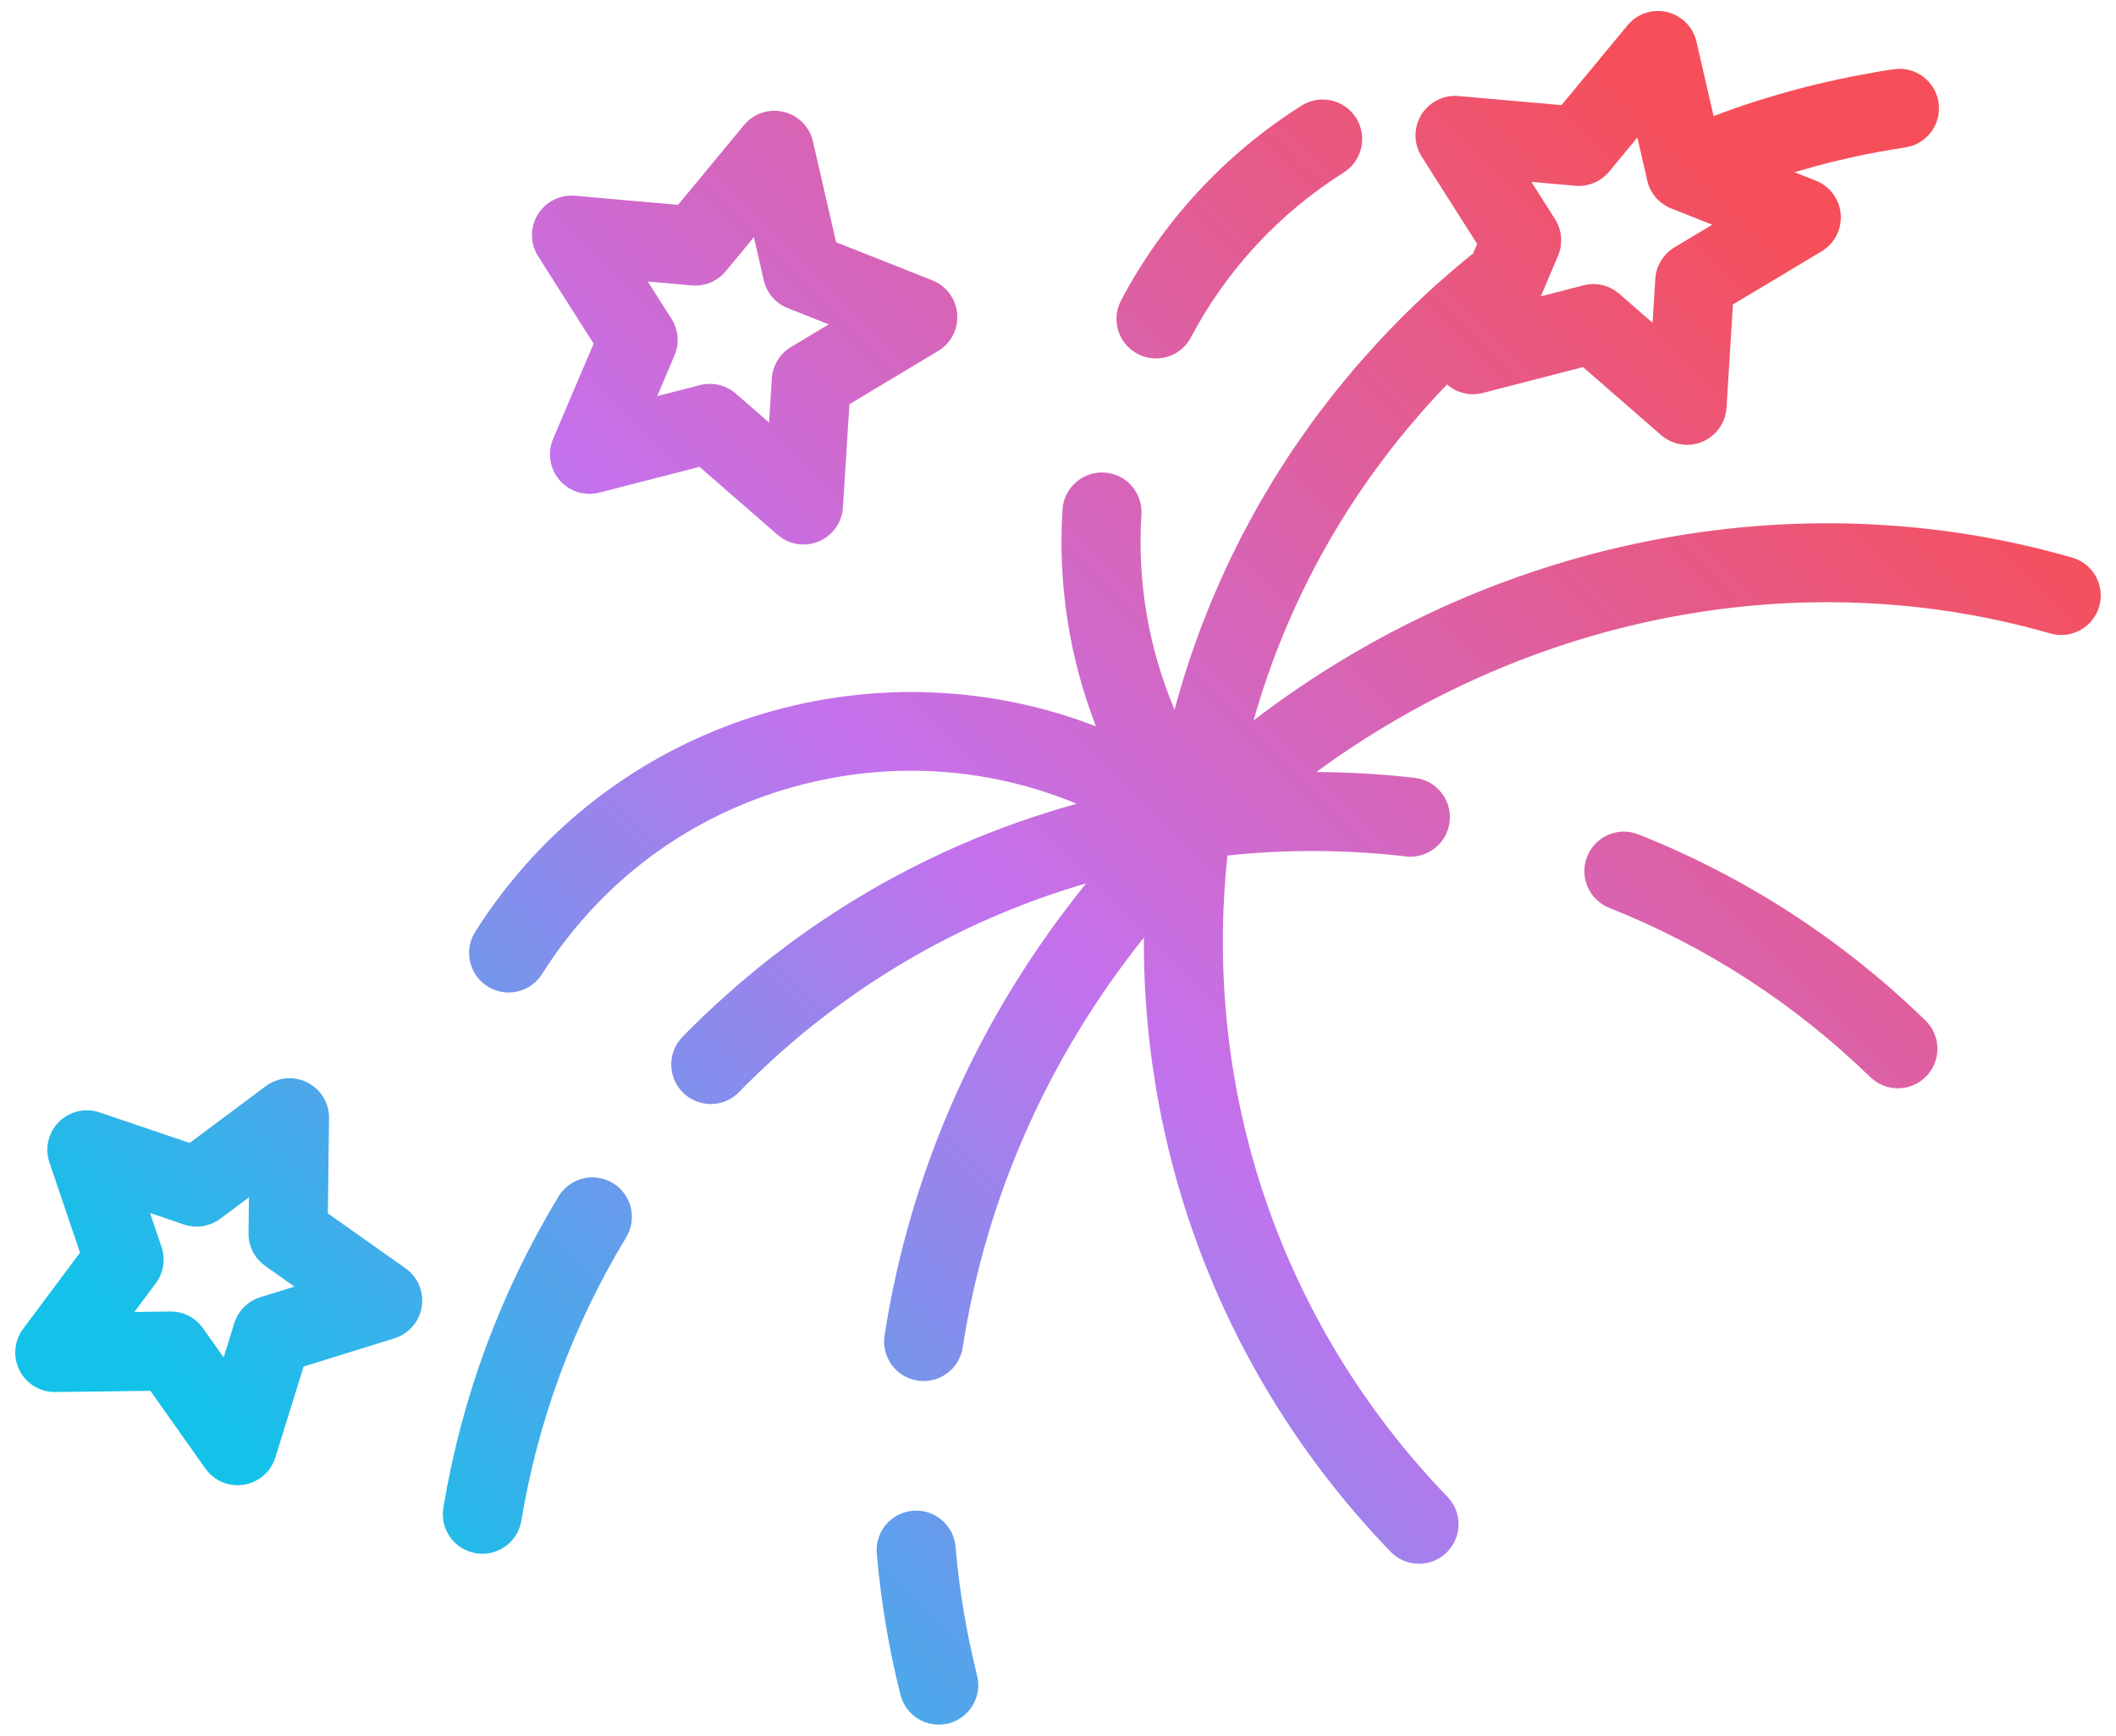
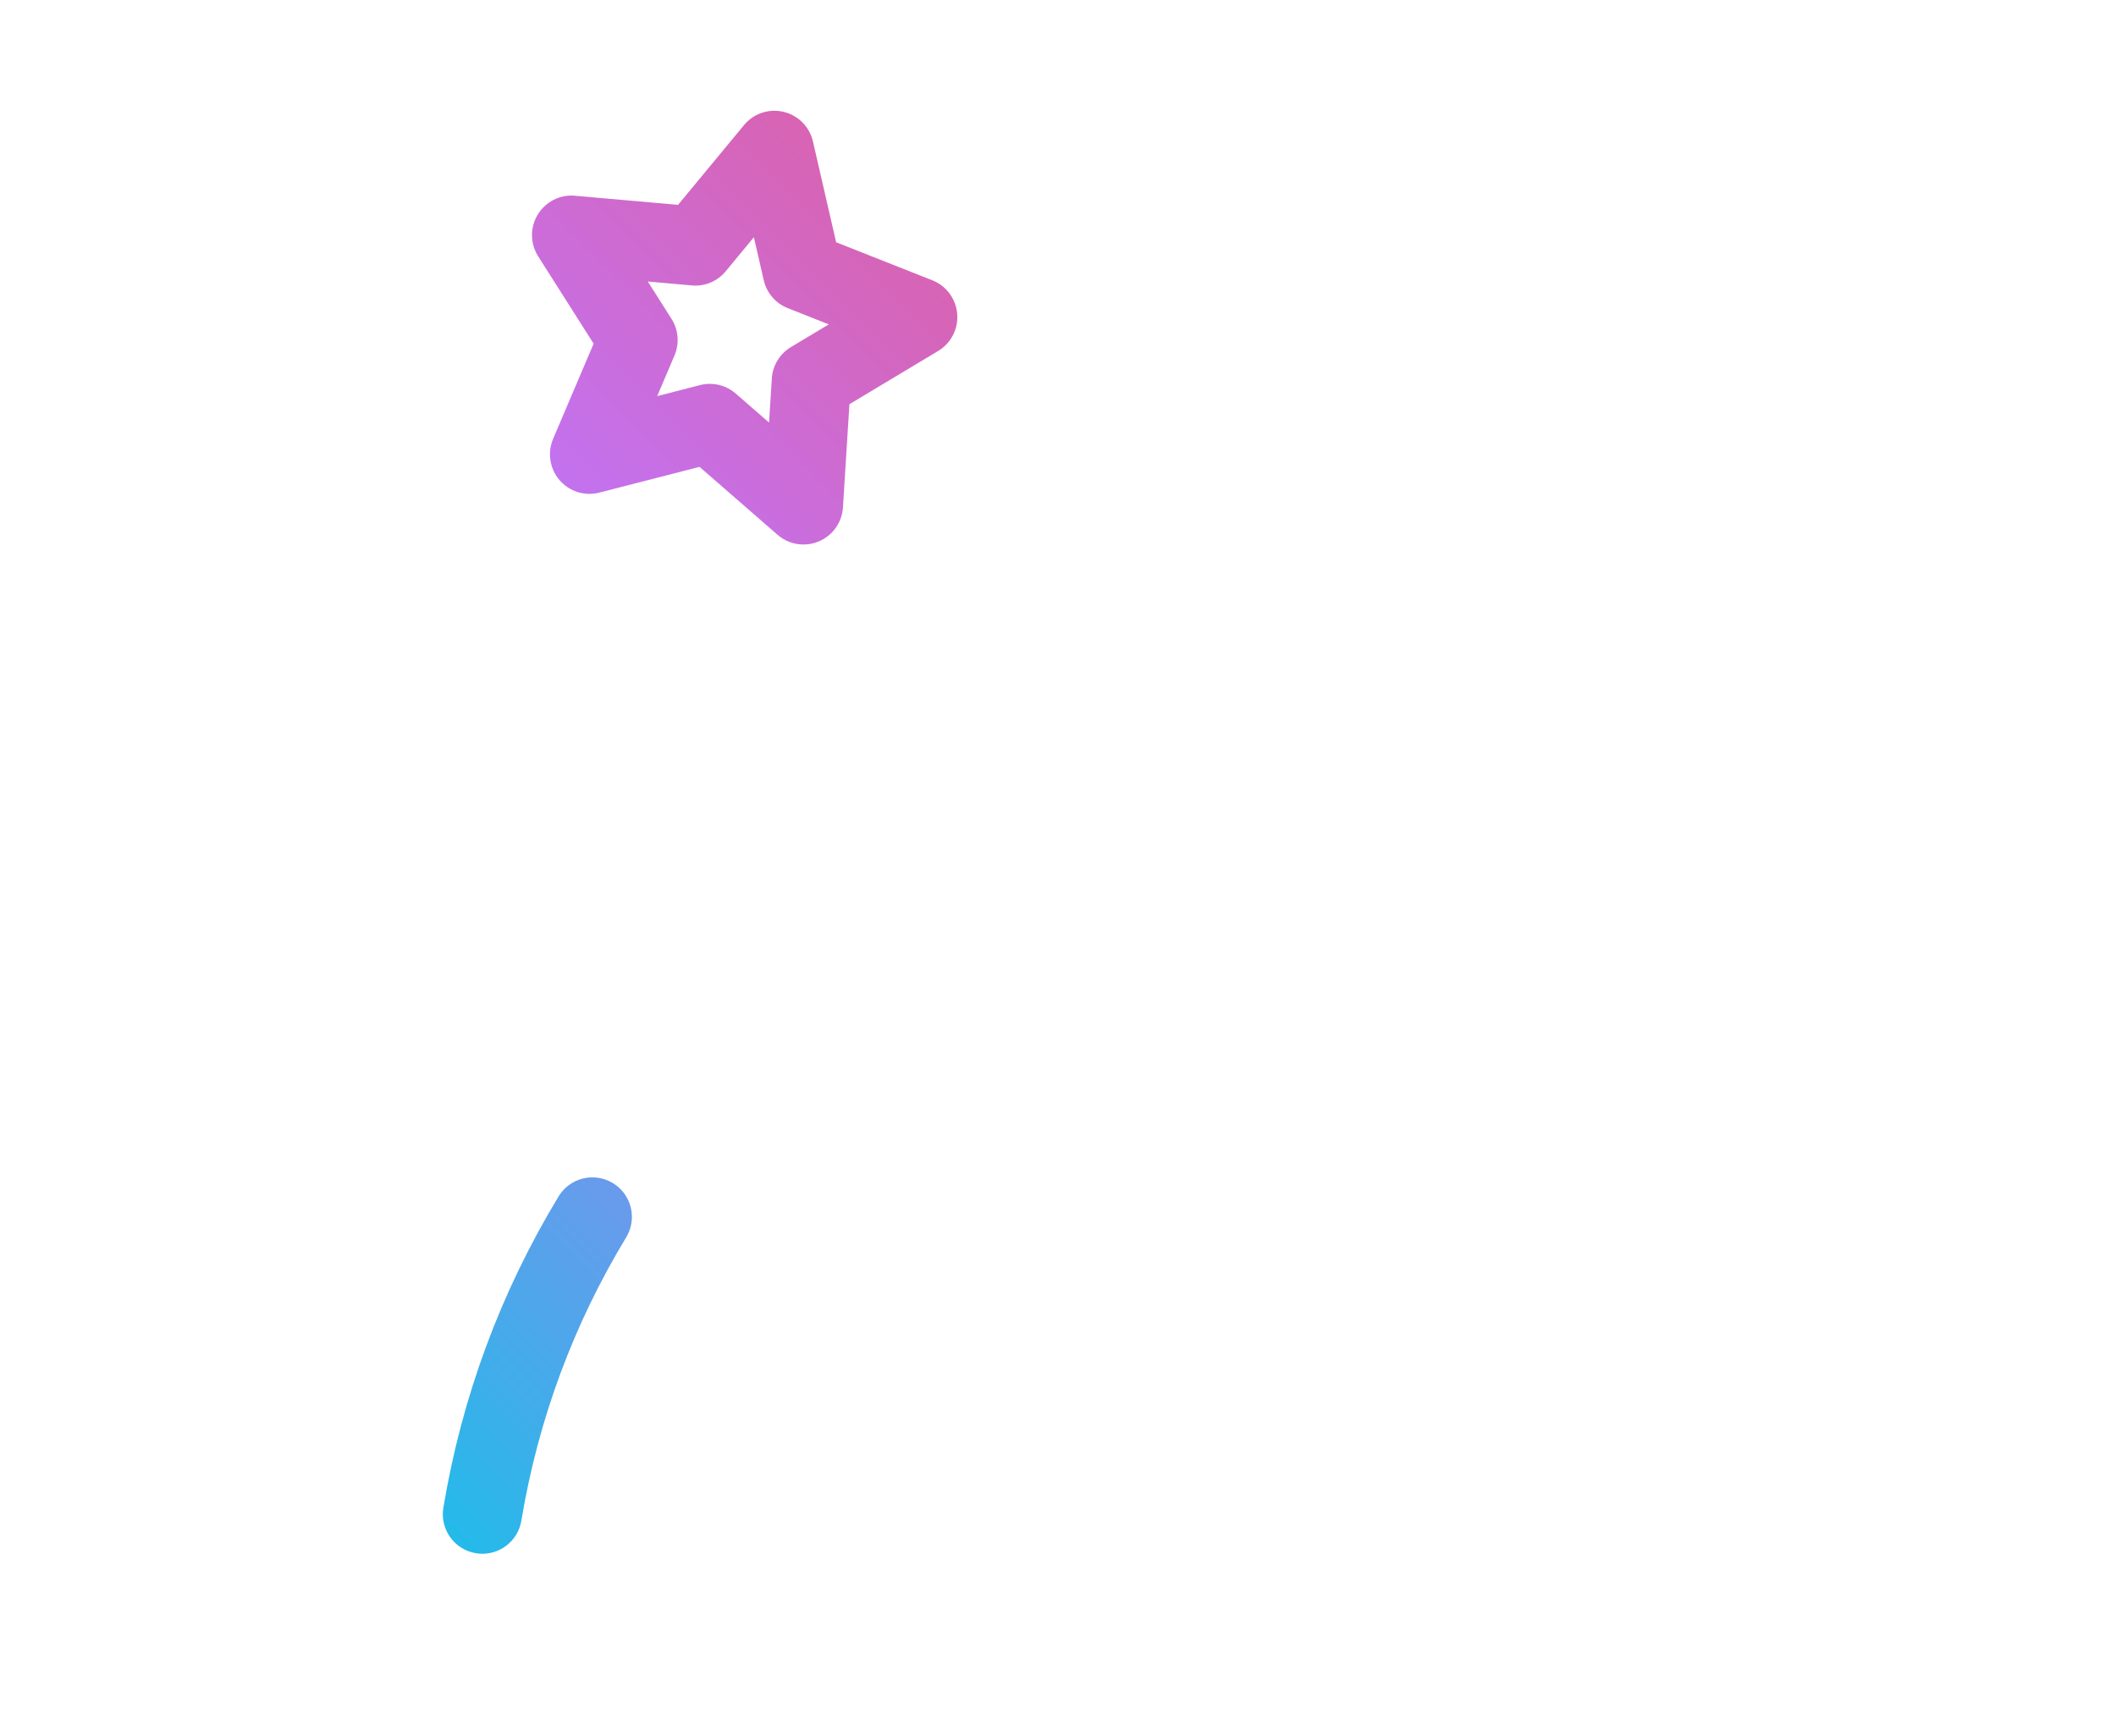
<svg xmlns="http://www.w3.org/2000/svg" width="89" height="73" viewBox="0 0 89 73" fill="none">
-   <path d="M87.156 23.452C75.448 20.081 62.625 22.718 52.726 30.3C54.223 25.006 56.991 20.191 60.863 16.171C61.272 16.528 61.836 16.667 62.371 16.527L66.583 15.44L69.866 18.301C70.174 18.569 70.564 18.71 70.959 18.71C71.175 18.71 71.393 18.667 71.599 18.581C72.184 18.337 72.578 17.782 72.618 17.15L72.888 12.806L76.619 10.571C77.162 10.246 77.473 9.641 77.421 9.01C77.37 8.379 76.965 7.832 76.376 7.599L75.479 7.244C75.985 7.093 76.496 6.949 77.015 6.819C77.141 6.789 77.269 6.762 77.396 6.732C77.568 6.692 77.741 6.649 77.912 6.613C77.928 6.609 77.945 6.605 77.962 6.601C77.965 6.601 77.969 6.6 77.972 6.599C78.326 6.521 78.681 6.45 79.062 6.382C79.423 6.311 79.784 6.255 80.148 6.199C81.055 6.059 81.676 5.21 81.535 4.302C81.395 3.395 80.545 2.772 79.637 2.914C79.232 2.976 78.826 3.039 78.449 3.114C78.074 3.181 77.699 3.255 77.325 3.337C77.262 3.347 77.2 3.361 77.138 3.378C76.83 3.444 76.527 3.516 76.214 3.592C74.947 3.907 73.705 4.285 72.527 4.712C72.373 4.768 72.226 4.827 72.074 4.884L71.355 1.753C71.213 1.136 70.734 0.653 70.118 0.507C69.502 0.361 68.857 0.577 68.454 1.065L65.677 4.422L61.345 4.039C60.719 3.983 60.108 4.291 59.779 4.832C59.449 5.372 59.456 6.053 59.796 6.587L62.13 10.26L61.961 10.659C61.783 10.8 61.609 10.941 61.447 11.08L61.445 11.081C61.206 11.279 60.975 11.477 60.744 11.683C60.632 11.777 60.518 11.874 60.427 11.958C60.201 12.159 59.975 12.368 59.772 12.564C59.497 12.821 59.227 13.083 58.962 13.348C58.617 13.693 58.28 14.044 57.95 14.4C57.839 14.52 57.733 14.644 57.623 14.766C57.408 15.004 57.193 15.241 56.985 15.483C56.857 15.633 56.735 15.786 56.61 15.937C56.428 16.157 56.244 16.375 56.066 16.599C55.937 16.763 55.814 16.93 55.687 17.095C55.522 17.311 55.355 17.526 55.195 17.745C55.069 17.919 54.947 18.096 54.823 18.272C54.671 18.488 54.518 18.703 54.372 18.921C54.249 19.102 54.132 19.288 54.013 19.472C53.873 19.689 53.732 19.905 53.596 20.125C53.48 20.314 53.368 20.506 53.255 20.697C53.125 20.916 52.995 21.134 52.87 21.355C52.76 21.551 52.654 21.749 52.548 21.946C52.428 22.167 52.308 22.389 52.193 22.612C52.09 22.813 51.991 23.017 51.891 23.219C51.781 23.444 51.671 23.668 51.566 23.895C51.47 24.101 51.378 24.308 51.286 24.516C51.185 24.744 51.085 24.971 50.989 25.201C50.901 25.412 50.816 25.625 50.731 25.837C50.64 26.067 50.55 26.298 50.463 26.53C50.383 26.746 50.305 26.962 50.229 27.179C50.147 27.413 50.066 27.647 49.988 27.882C49.916 28.101 49.846 28.321 49.778 28.542C49.705 28.779 49.635 29.017 49.566 29.255C49.51 29.452 49.454 29.649 49.401 29.846C48.311 27.262 47.831 24.472 48.008 21.638C48.066 20.722 47.37 19.932 46.453 19.875C45.54 19.819 44.748 20.514 44.69 21.43C44.493 24.568 44.976 27.661 46.096 30.549C36.644 26.901 25.597 30.31 19.986 39.194C19.496 39.97 19.729 40.997 20.505 41.487C20.78 41.661 21.087 41.744 21.39 41.744C21.942 41.744 22.482 41.469 22.798 40.969C25.413 36.827 29.485 33.952 34.262 32.873C38.001 32.028 41.819 32.367 45.288 33.806C45.215 33.826 45.143 33.848 45.07 33.869C44.813 33.941 44.556 34.014 44.301 34.092C44.093 34.156 43.886 34.223 43.68 34.29C43.428 34.372 43.176 34.455 42.926 34.542C42.72 34.614 42.516 34.689 42.311 34.765C42.063 34.856 41.817 34.949 41.572 35.046C41.37 35.126 41.168 35.208 40.967 35.291C40.724 35.392 40.481 35.495 40.24 35.602C40.041 35.69 39.843 35.778 39.646 35.87C39.407 35.98 39.169 36.093 38.933 36.209C38.737 36.305 38.543 36.401 38.349 36.499C38.115 36.62 37.882 36.743 37.649 36.868C37.458 36.971 37.267 37.074 37.078 37.18C36.847 37.31 36.619 37.444 36.391 37.579C36.205 37.688 36.019 37.798 35.835 37.911C35.606 38.051 35.381 38.196 35.156 38.342C34.976 38.457 34.797 38.572 34.619 38.691C34.393 38.843 34.17 39 33.946 39.157C33.775 39.277 33.602 39.396 33.432 39.52C33.206 39.685 32.983 39.857 32.76 40.027C32.598 40.151 32.435 40.271 32.276 40.397C32.044 40.58 31.817 40.77 31.59 40.959C31.443 41.08 31.294 41.199 31.149 41.323C30.901 41.535 30.659 41.754 30.416 41.974C30.296 42.082 30.173 42.187 30.055 42.297C29.695 42.629 29.341 42.969 28.993 43.317C28.886 43.424 28.774 43.537 28.67 43.65C28.049 44.326 28.096 45.378 28.772 45.998C29.091 46.291 29.494 46.435 29.895 46.435C30.345 46.435 30.793 46.254 31.121 45.897C31.193 45.819 31.27 45.742 31.345 45.668C31.67 45.343 32 45.026 32.335 44.716C36.184 41.161 40.724 38.6 45.687 37.153C41.202 42.686 38.289 49.182 37.205 56.17C37.065 57.077 37.686 57.927 38.593 58.067C38.679 58.081 38.765 58.087 38.85 58.087C39.656 58.087 40.363 57.5 40.491 56.679C41.471 50.36 44.085 44.474 48.112 39.438C48.065 49.038 51.717 58.245 58.487 65.263C58.814 65.601 59.249 65.771 59.684 65.771C60.1 65.771 60.516 65.616 60.839 65.305C61.499 64.668 61.519 63.615 60.881 62.955C53.907 55.726 50.565 45.945 51.628 35.983C54.119 35.718 56.637 35.73 59.128 36.021C60.04 36.125 60.866 35.473 60.972 34.561C61.078 33.649 60.425 32.824 59.513 32.718C58.135 32.557 56.749 32.478 55.364 32.472C64.355 25.877 75.791 23.635 86.236 26.643C87.12 26.897 88.04 26.388 88.294 25.506C88.548 24.623 88.038 23.705 87.156 23.452ZM66.256 7.813C66.801 7.863 67.334 7.638 67.683 7.217L68.869 5.783L69.265 7.511L69.272 7.546C69.383 8.1 69.766 8.559 70.291 8.767L72.019 9.451L70.429 10.403C69.959 10.685 69.657 11.18 69.623 11.726L69.508 13.578L68.107 12.357C67.801 12.091 67.412 11.948 67.015 11.948C66.876 11.948 66.737 11.966 66.6 12.001L64.806 12.464L64.821 12.429C64.833 12.404 64.845 12.378 64.856 12.352L65.533 10.756C65.746 10.253 65.698 9.677 65.405 9.215L64.41 7.649L66.256 7.813Z" fill="url(#paint0_linear_598_238)" />
-   <path d="M40.192 65.057C40.114 64.143 39.311 63.467 38.395 63.541C37.48 63.618 36.801 64.422 36.878 65.338C37.046 67.321 37.381 69.32 37.873 71.279C38.062 72.034 38.739 72.537 39.484 72.537C39.618 72.537 39.754 72.52 39.89 72.487C40.781 72.263 41.321 71.36 41.097 70.469C40.649 68.683 40.344 66.863 40.192 65.057Z" fill="url(#paint1_linear_598_238)" />
-   <path d="M68.915 35.096C68.062 34.756 67.096 35.173 66.756 36.027C66.418 36.88 66.835 37.847 67.688 38.186C71.779 39.811 75.474 42.206 78.668 45.305C78.991 45.618 79.409 45.774 79.826 45.774C80.26 45.774 80.694 45.605 81.02 45.269C81.659 44.61 81.643 43.557 80.984 42.918C77.474 39.514 73.414 36.882 68.915 35.096Z" fill="url(#paint2_linear_598_238)" />
  <path d="M25.777 49.76C24.992 49.285 23.97 49.535 23.494 50.321C21.053 54.351 19.422 58.757 18.648 63.416C18.497 64.322 19.11 65.177 20.015 65.328C20.107 65.343 20.199 65.351 20.29 65.351C21.088 65.351 21.793 64.774 21.928 63.961C22.633 59.72 24.116 55.711 26.337 52.043C26.814 51.258 26.563 50.235 25.777 49.76Z" fill="url(#paint3_linear_598_238)" />
-   <path d="M47.847 14.884C48.094 15.014 48.359 15.076 48.621 15.076C49.218 15.076 49.795 14.754 50.093 14.188C51.58 11.367 53.803 8.968 56.52 7.253C57.297 6.764 57.529 5.737 57.039 4.96C56.549 4.184 55.522 3.951 54.746 4.441C51.536 6.467 48.909 9.301 47.151 12.638C46.723 13.451 47.035 14.456 47.847 14.884Z" fill="url(#paint4_linear_598_238)" />
  <path d="M24.968 14.454L23.264 18.458C23.017 19.041 23.121 19.713 23.533 20.193C23.946 20.673 24.595 20.877 25.208 20.719L29.422 19.636L32.704 22.493C33.012 22.762 33.402 22.902 33.796 22.902C34.012 22.902 34.23 22.86 34.437 22.773C35.02 22.529 35.415 21.974 35.455 21.343L35.727 17L39.458 14.762C40.001 14.437 40.312 13.832 40.26 13.201C40.208 12.57 39.803 12.023 39.215 11.79L35.168 10.19L34.193 5.949C34.051 5.332 33.571 4.85 32.956 4.704C32.339 4.558 31.694 4.774 31.292 5.263L28.519 8.616L24.185 8.233C23.552 8.175 22.947 8.485 22.618 9.025C22.289 9.566 22.296 10.246 22.635 10.781L24.968 14.454ZM29.097 12.005C29.645 12.056 30.176 11.83 30.524 11.409L31.708 9.977L32.124 11.787C32.246 12.321 32.624 12.759 33.133 12.96L34.859 13.643L33.267 14.598C32.798 14.88 32.497 15.374 32.463 15.92L32.347 17.773L30.947 16.554C30.64 16.287 30.252 16.145 29.855 16.145C29.717 16.145 29.578 16.162 29.441 16.198L27.643 16.66L28.369 14.951C28.584 14.448 28.537 13.871 28.243 13.409L27.247 11.841L29.097 12.005Z" fill="url(#paint5_linear_598_238)" />
-   <path d="M17.056 53.344L13.79 51.034L13.84 47.033C13.848 46.401 13.496 45.818 12.933 45.531C12.369 45.244 11.691 45.301 11.184 45.679L7.977 48.072L4.188 46.787C3.588 46.584 2.926 46.739 2.478 47.186C2.031 47.634 1.876 48.296 2.08 48.896L3.365 52.685L0.972 55.892C0.593 56.399 0.536 57.077 0.823 57.641C1.107 58.198 1.68 58.548 2.304 58.548C2.312 58.548 2.319 58.548 2.326 58.548L6.327 58.498L8.637 61.764C8.952 62.209 9.46 62.467 9.994 62.467C10.081 62.467 10.168 62.46 10.255 62.446C10.88 62.347 11.394 61.902 11.582 61.298L12.77 57.477L16.591 56.289C17.195 56.101 17.64 55.587 17.739 54.962C17.838 54.337 17.573 53.709 17.056 53.344ZM10.947 54.561C10.425 54.723 10.016 55.132 9.853 55.655L9.406 57.093L8.536 55.863C8.224 55.422 7.718 55.161 7.179 55.161C7.172 55.161 7.165 55.161 7.158 55.161L5.651 55.18L6.552 53.973C6.88 53.534 6.97 52.963 6.794 52.445L6.31 51.018L7.737 51.502C8.255 51.678 8.826 51.587 9.265 51.26L10.472 50.359L10.453 51.865C10.445 52.412 10.708 52.928 11.155 53.244L12.385 54.114L10.947 54.561Z" fill="url(#paint6_linear_598_238)" />
  <defs>
    <linearGradient id="paint0_linear_598_238" x1="20.517" y1="71.771" x2="78.985" y2="13.303" gradientUnits="userSpaceOnUse">
      <stop offset="1.27497e-07" stop-color="#12C2E9" />
      <stop offset="0.475" stop-color="#C471ED" />
      <stop offset="1" stop-color="#F64F59" />
    </linearGradient>
    <linearGradient id="paint1_linear_598_238" x1="27.896" y1="79.15" x2="86.364" y2="20.682" gradientUnits="userSpaceOnUse">
      <stop offset="1.27497e-07" stop-color="#12C2E9" />
      <stop offset="0.475" stop-color="#C471ED" />
      <stop offset="1" stop-color="#F64F59" />
    </linearGradient>
    <linearGradient id="paint2_linear_598_238" x1="31.593" y1="82.847" x2="90.061" y2="24.379" gradientUnits="userSpaceOnUse">
      <stop offset="1.27497e-07" stop-color="#12C2E9" />
      <stop offset="0.475" stop-color="#C471ED" />
      <stop offset="1" stop-color="#F64F59" />
    </linearGradient>
    <linearGradient id="paint3_linear_598_238" x1="14.392" y1="65.645" x2="72.86" y2="7.177" gradientUnits="userSpaceOnUse">
      <stop offset="1.27497e-07" stop-color="#12C2E9" />
      <stop offset="0.475" stop-color="#C471ED" />
      <stop offset="1" stop-color="#F64F59" />
    </linearGradient>
    <linearGradient id="paint4_linear_598_238" x1="5.077" y1="56.331" x2="63.545" y2="-2.137" gradientUnits="userSpaceOnUse">
      <stop offset="1.27497e-07" stop-color="#12C2E9" />
      <stop offset="0.475" stop-color="#C471ED" />
      <stop offset="1" stop-color="#F64F59" />
    </linearGradient>
    <linearGradient id="paint5_linear_598_238" x1="-3.387" y1="47.867" x2="55.082" y2="-10.601" gradientUnits="userSpaceOnUse">
      <stop offset="1.27497e-07" stop-color="#12C2E9" />
      <stop offset="0.475" stop-color="#C471ED" />
      <stop offset="1" stop-color="#F64F59" />
    </linearGradient>
    <linearGradient id="paint6_linear_598_238" x1="5.076" y1="56.33" x2="63.544" y2="-2.138" gradientUnits="userSpaceOnUse">
      <stop offset="1.27497e-07" stop-color="#12C2E9" />
      <stop offset="0.475" stop-color="#C471ED" />
      <stop offset="1" stop-color="#F64F59" />
    </linearGradient>
  </defs>
</svg>